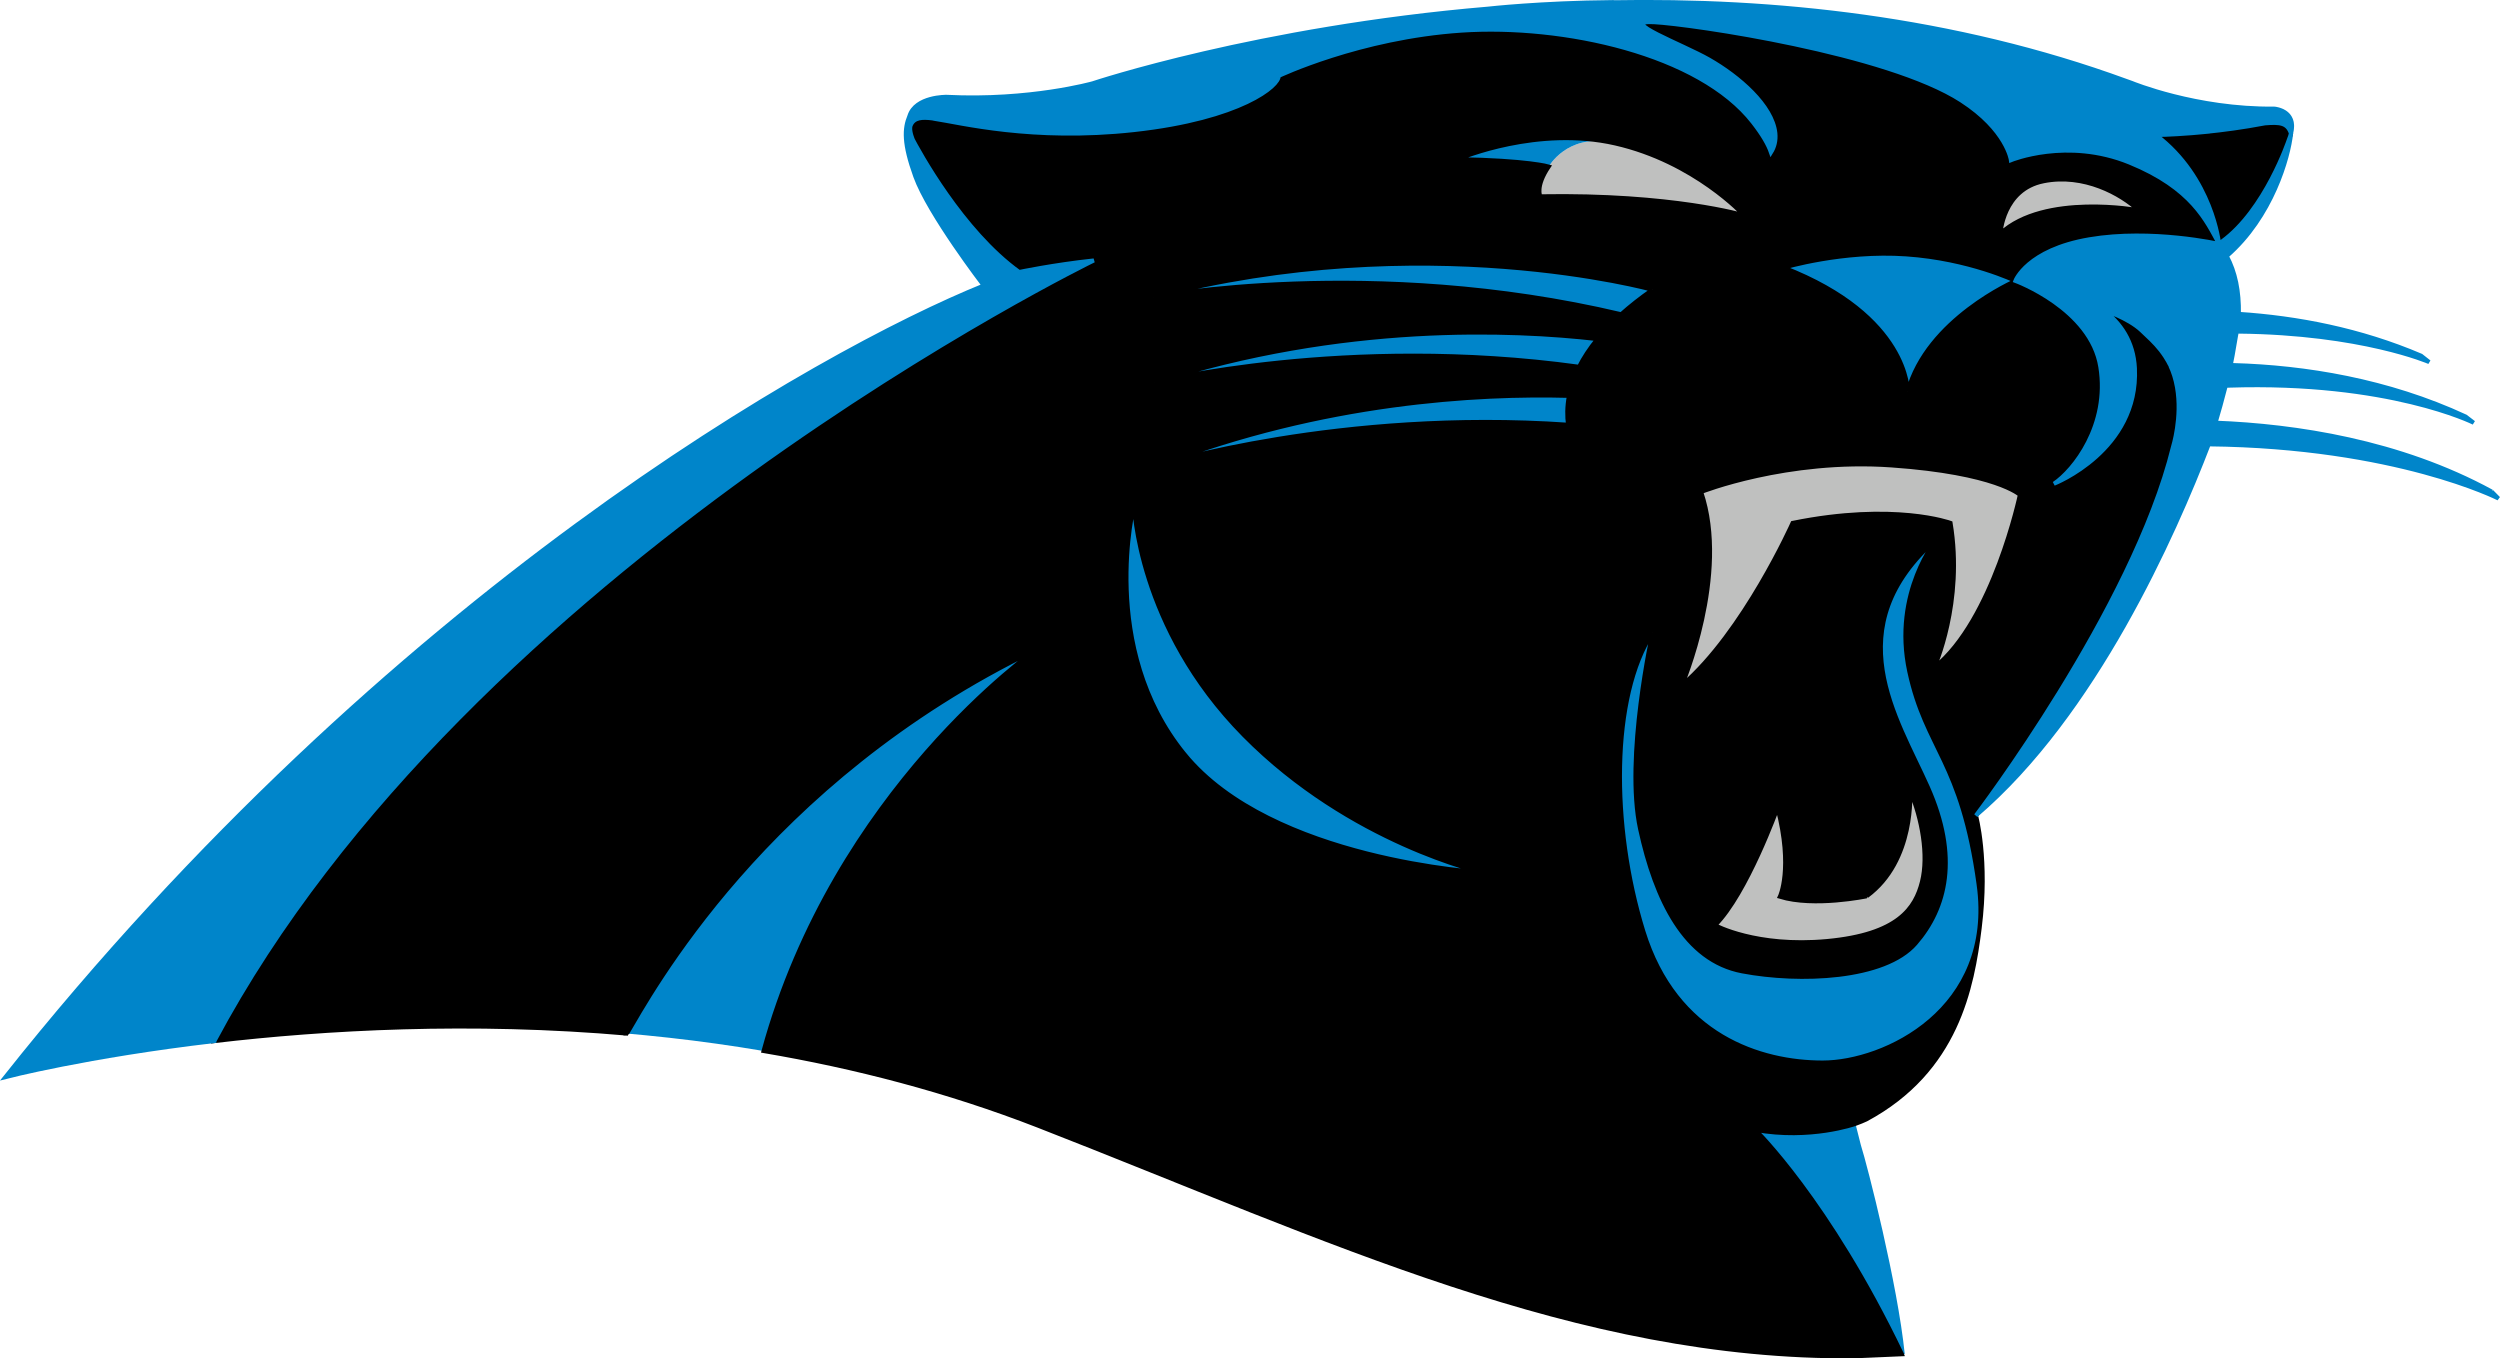
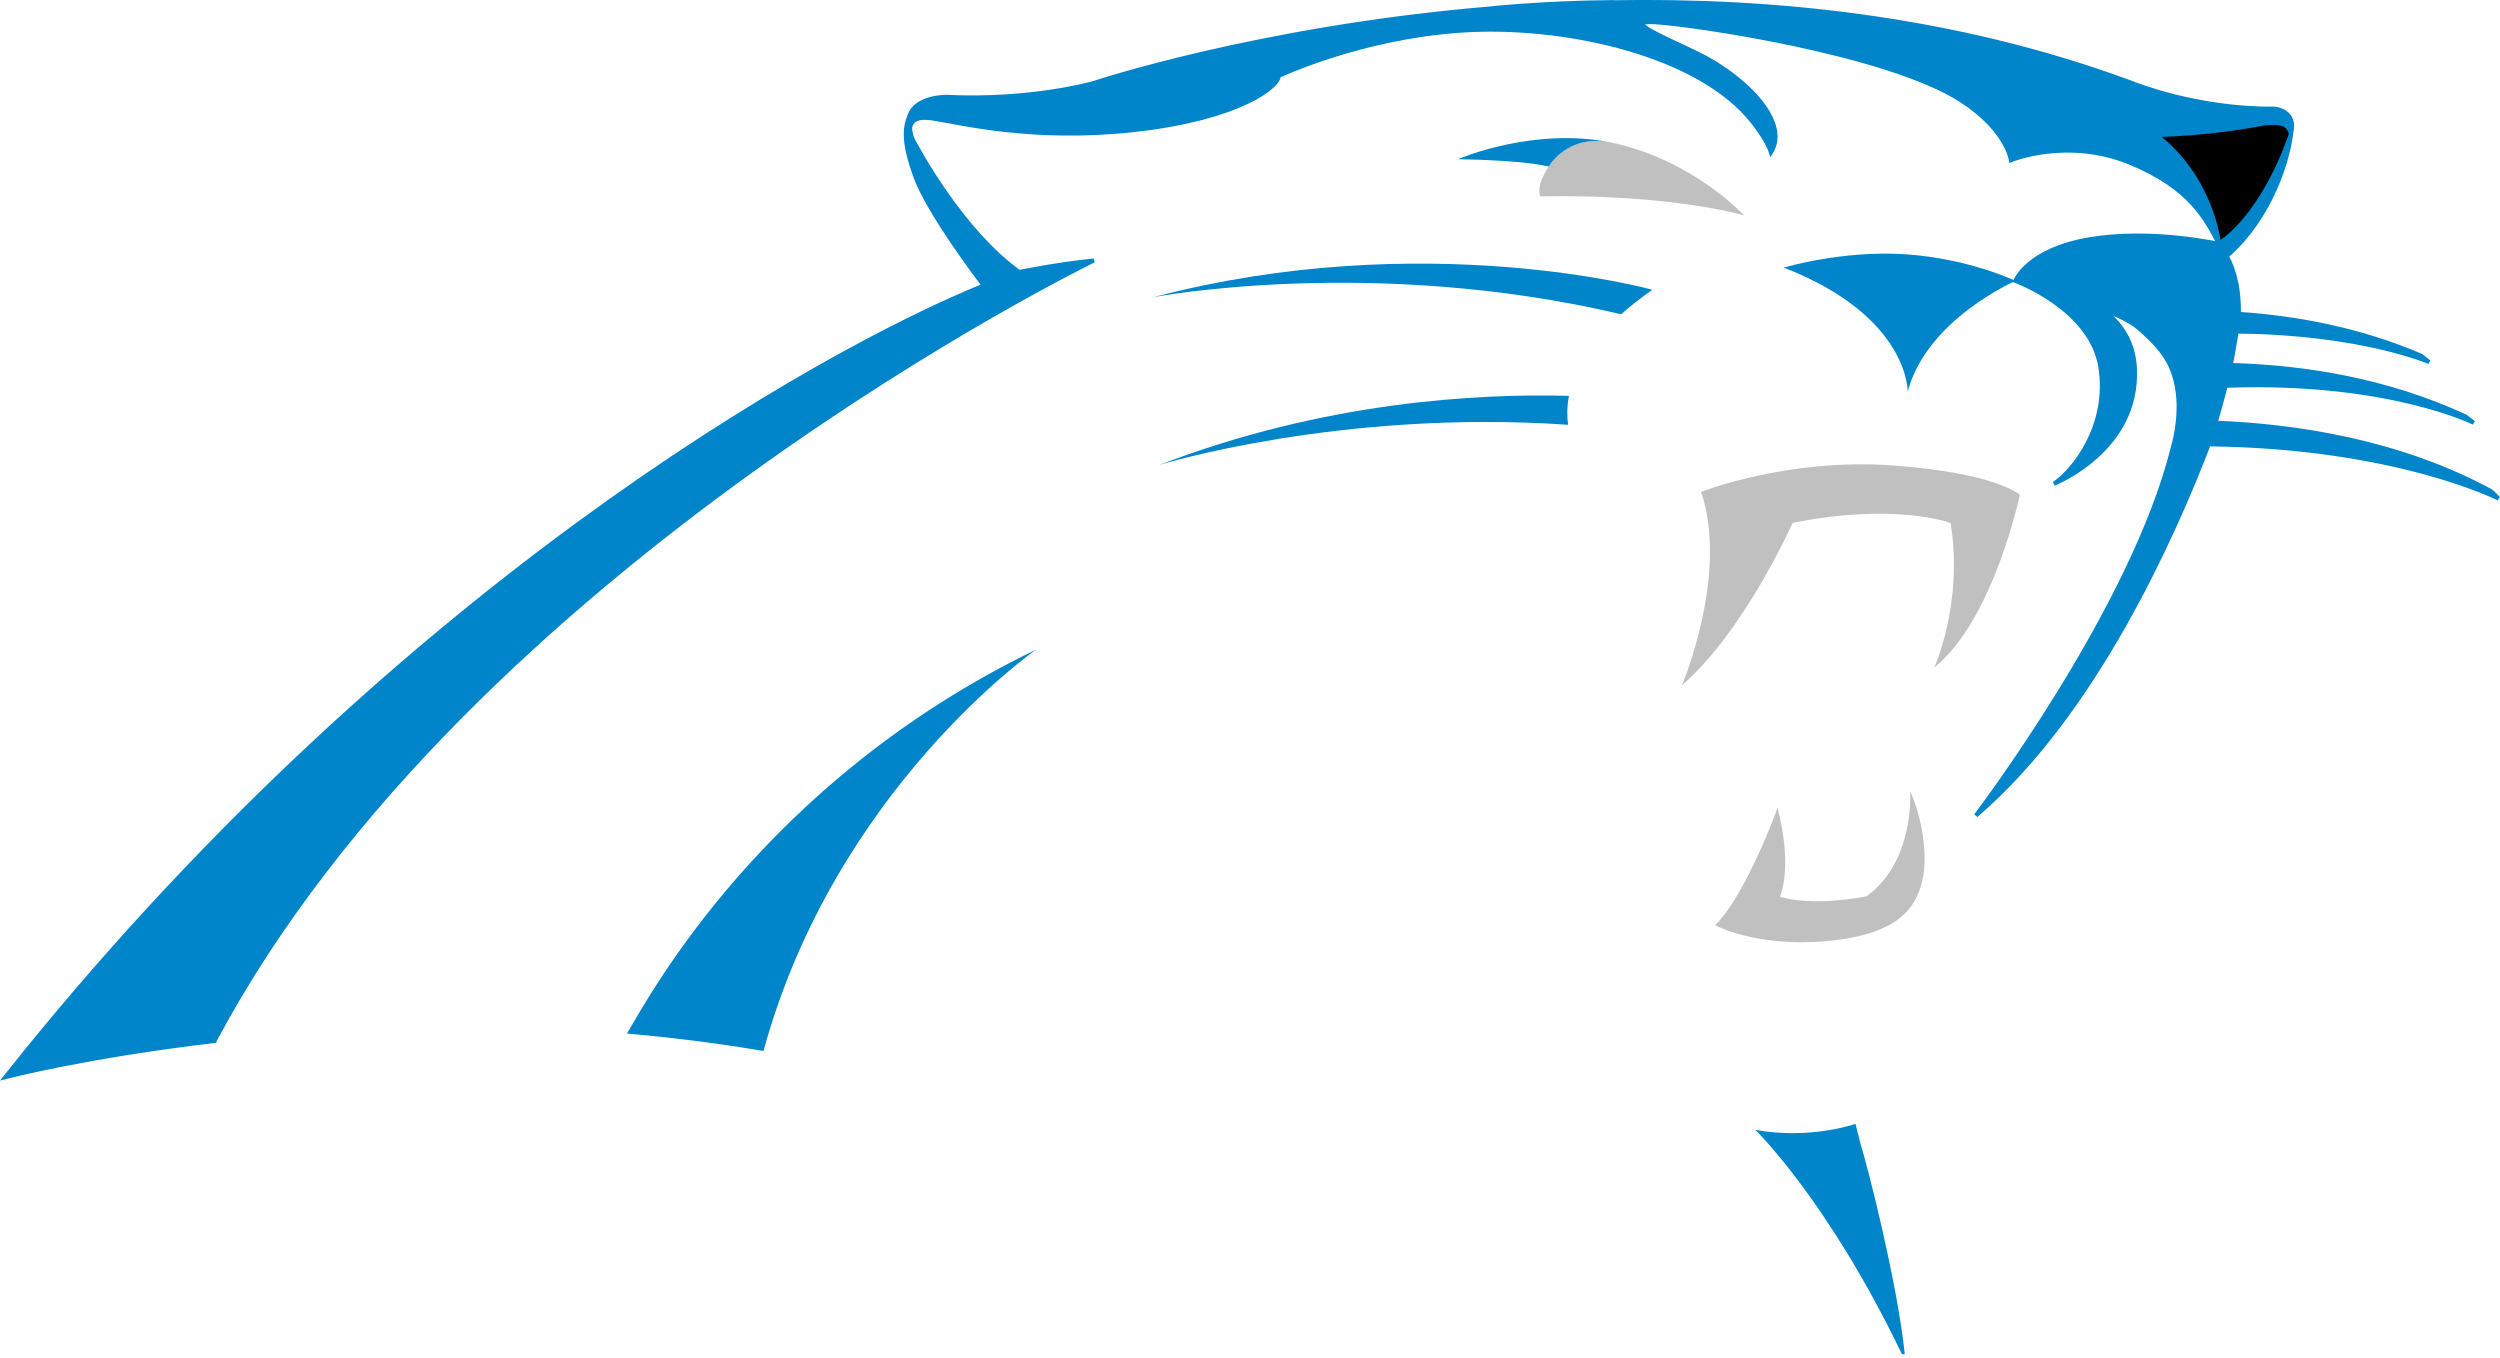
<svg xmlns="http://www.w3.org/2000/svg" xml:space="preserve" height="103.82" viewBox="0 0 191.073 103.821" width="191.07" version="1.1">
  <g transform="matrix(1.25 0 0 -1.25 -285.41 544.79)">
    <g style="" transform="matrix(.25 0 0 .25 228.66 295.73)">
      <path d="m558.45 526.12c0.137 0.322 0.247 0.625 0.339 0.92 0.084 0.251 0.145 0.498 0.207 0.731-0.004 0.013-0.004 0.026-0.013 0.035-0.88 2.532-2.642 2.717-6.345 2.422-5.398-1.03-10.395-1.682-14.591-2.1l0.004-0.004c-0.233-0.022-0.449-0.044-0.678-0.066-0.163-0.013-0.33-0.031-0.493-0.044-0.625-0.062-1.233-0.115-1.823-0.163-0.084-0.009-0.167-0.013-0.251-0.022-5.415-0.436-8.841-0.458-8.841-0.458 13.834-10.461 15.45-26.66 15.45-26.66l0.704 0.603c10.62 7.705 16.33 24.806 16.33 24.806" stroke="#000" />
      <g fill="#bfc0bf">
        <path d="m414.72 440.1c6.86-20.209-4.689-47.282-4.689-47.282 15.155 12.997 27.064 39.701 27.064 39.701 24.907 5.05 38.622 0 38.622 0 3.245-19.492-3.971-35.364-3.971-35.364 14.437 11.544 20.931 42.228 20.931 42.228s-5.772 5.411-31.392 7.212c-25.634 1.805-46.565-6.494-46.565-6.494" />
        <path d="m433.41 362.8s-7.524-20.944-15.256-28.68c0 0 9.986-5.473 27.382-3.866 17.409 1.616 21.596 8.053 23.208 14.499 1.611 6.446 0 15.472-2.901 22.239 0 0 1.29-17.079-10.633-25.779 0 0-12.848-2.69-21.231-0.11 0 0 3.293 6.873-0.568 21.697" />
        <path d="m392.39 525.61c0.172-0.035 0.352-0.07 0.528-0.11-0.176 0.035-0.352 0.075-0.528 0.11-10.505 1.994-14.935-5.935-14.935-5.935-3.324-4.922-2.061-7.282-2.061-7.282 32.366 0.564 49.818-4.663 49.818-4.663s-12.06 13.178-31.503 17.603l-1.321 0.277" />
-         <path d="m521.71 508.99c-4.262 3.971-13.345 9.083-23.282 7.098-9.933-1.99-10.505-12.777-10.505-12.777 10.792 9.937 33.788 5.68 33.788 5.68" />
      </g>
      <g fill="#0085ca">
        <path d="m280.82 487.74s53.341 10.215 114.34-4.196c2.193 1.964 4.724 3.967 7.648 6.001 0 0-55.943 15.52-121.99-1.805" />
-         <path d="m281.11 466.9s46.75 11.654 103.74 3.8c1.088 2.157 2.558 4.434 4.482 6.789-20.57 2.36-62.323 4.209-108.23-10.589" />
        <path d="m282.3 446.73s44.174 13.644 99.884 9.792c-0.277 1.994-0.299 4.381 0.216 7.075-22.331 0.608-59.932-1.427-100.1-16.867" />
        <path d="m152.01 307.63h0.022c0.044-0.004 0.137-0.013 0.264-0.026 0.973-0.092 4.086-0.379 4.258-0.396 0.423-0.04 5.772-0.603 5.816-0.608 7.595-0.85 15.287-1.915 23.036-3.232 17.479 63.969 66.655 98.162 66.655 98.162-66.51-32.172-94.477-84.535-100.05-93.9" />
-         <path d="m465.63 396.24c-4.156 19.298 6.842 32.506 6.842 32.506-24.995-21.913-9.867-43.853-2.298-60.879 7.56-17.022 4.535-29.508-3.025-38.204-7.569-8.704-28.376-9.462-42.369-6.811-13.997 2.646-21.187 17.405-24.969 34.8-3.782 17.405 3.025 48.044 3.025 48.044-10.215-15.511-10.215-47.287-2.268-73.013 7.938-25.722 28.746-32.15 43.879-32.15s42.364 12.856 38.168 43.487c-4.2 30.626-12.821 32.925-16.986 52.218" />
-         <path d="m302.93 380.59c-26.1 26.426-26.893 56.322-26.893 56.322s-8.955-34.858 12.315-60.958 73.074-28.949 73.074-28.949-32.396 7.163-58.497 33.585" />
        <path d="m434.93 494.96c30.679-11.914 30.318-30.318 30.318-30.318 4.689 17.686 26.347 27.064 26.347 27.064s-11.188 5.42-26.708 6.499c-15.52 1.087-29.957-3.245-29.957-3.245" />
        <path d="m392.39 525.61c-18.488 3.672-36.218-3.734-37.116-4.117-0.009-0.004-0.013-0.004-0.018-0.009-0.004 0-0.009-0.004-0.013-0.004l-0.004-0.004c17.035-0.286 22.217-1.801 22.217-1.801s4.429 7.93 14.935 5.935" />
        <path d="m452.47 285.55h-0.004c-0.198-0.075-11.051-3.897-24.484-1.484 0 0 17.77-17.198 35.817-54.803 0.009-0.022 0.018-0.04 0.026-0.062l0.696 0.053c-1.748 17.14-9.066 45.856-10.747 51.153l-1.303 5.143" />
      </g>
-       <path d="m471.75 397.15s7.216 15.872 3.971 35.364c0 0-13.715 5.05-38.622 0 0 0-11.91-26.704-27.064-39.701 0 0 11.549 27.073 4.689 47.282 0 0 20.931 8.299 46.565 6.494 25.62-1.801 31.392-7.212 31.392-7.212s-6.494-30.684-20.931-42.228zm-16.546-55.943c11.923 8.7 10.633 25.779 10.633 25.779 2.901-6.767 4.513-15.793 2.901-22.239-1.611-6.446-5.799-12.883-23.208-14.499-17.396-1.607-27.382 3.866-27.382 3.866 7.731 7.736 15.256 28.68 15.256 28.68 3.861-14.824 0.568-21.697 0.568-21.697 8.383-2.58 21.231 0.11 21.231 0.11zm27.408 2.813c4.196-30.631-23.036-43.487-38.168-43.487-15.133 0-35.941 6.428-43.879 32.15-7.947 25.726-7.947 57.502 2.268 73.013 0 0-6.807-30.64-3.025-48.044 3.782-17.396 10.972-32.154 24.969-34.8 13.992-2.651 34.8-1.893 42.369 6.811 7.56 8.696 10.584 21.182 3.025 38.204-7.569 17.026-22.697 38.966 2.298 60.879 0 0-10.998-13.209-6.842-32.506 4.165-19.294 12.786-21.592 16.986-52.218zm-97.757 126.68c-56.995 7.855-103.74-3.8-103.74-3.8 45.904 14.798 87.657 12.949 108.23 10.589-1.924-2.356-3.395-4.632-4.482-6.789zm-2.672-14.177c-55.71 3.853-99.884-9.792-99.884-9.792 40.168 15.441 77.768 17.475 100.1 16.867-0.515-2.695-0.493-5.081-0.216-7.075zm-93.83-80.568c-21.27 26.1-12.315 60.958-12.315 60.958s0.792-29.896 26.893-56.322c26.1-26.422 58.497-33.585 58.497-33.585s-51.804 2.849-73.074 28.949zm114.46 113.59c-2.924-2.034-5.455-4.037-7.648-6.001-61.002 14.411-114.34 4.196-114.34 4.196 66.048 17.325 121.99 1.805 121.99 1.805zm-47.569 31.938c0.004 0 0.009 0.004 0.013 0.004 0.004 0.004 0.009 0.004 0.018 0.009 0.916 0.392 19.483 8.154 38.437 3.839 19.443-4.425 31.503-17.603 31.503-17.603s-17.453 5.226-49.818 4.663c0 0-1.264 2.36 2.061 7.282 0 0-5.182 1.515-22.217 1.801l0.004 0.004zm143.19-5.398c9.937 1.986 19.02-3.126 23.282-7.098 0 0-22.996 4.258-33.788-5.68 0 0 0.572 10.787 10.505 12.777zm32.7-50.413c-0.361 2.056-0.938 3.808-1.655 5.327-0.004 0-0.581 1.453-2.325 3.734-1.492 1.898-3.166 3.39-4.689 4.83-3.324 3.131-9.303 4.989-9.303 4.989s-0.004 0-0.009 0.004c4.165-3.157 7.357-7.705 7.674-14.239 0.973-20.117-19.795-28.236-19.795-28.236 4.865 3.245 13.631 14.279 11.355 28.562-2.272 14.278-20.786 21.063-20.786 21.063s-21.658-9.378-26.347-27.064c0 0 0.361 18.404-30.318 30.318 0 0 14.437 4.332 29.957 3.245 15.52-1.079 26.708-6.499 26.708-6.499s2.875 7.569 18.113 10.153c15.23 2.589 31.705-1.145 31.705-1.145-3.047 5.556-6.556 13.653-21.865 19.91-15.313 6.256-29.037 0.594-29.037 0.594s-0.995 7.388-12.13 14.591c-18.083 11.698-65.916 18.673-75.135 19.161-9.22 0.497 6.904-5.442 13.372-9.127 7.344-4.187 15.569-11.289 16.269-18.034 0.181-1.814-0.242-3.399-1.061-4.707-0.643 1.884-2.008 4.293-4.398 7.362-13.099 16.832-46.345 24.11-71.283 22.446-24.938-1.66-44.751-11.1-44.751-11.1 0.282-2.298-9.198-10.347-35.351-13.222-24.92-2.739-42.501 1.818-48.837 2.752-0.163 0.044-0.326 0.084-0.475 0.097-2.567 0.321-4.491 0.203-5.297-1.642-0.035-0.084-0.062-0.167-0.088-0.26-0.018-0.106-0.035-0.22-0.053-0.335-0.11-1.286 0.682-3.06 0.682-3.06-0.15 0.277-0.273 0.511-0.37 0.696 1.779-3.412 12.385-22.948 26.347-32.978 0 0 8.348 1.766 18.254 2.827 0 0-153.07-74.492-215.09-190.89 27.029 3.166 62.578 5.2 101.18 1.81-0.128 0.013-0.22 0.022-0.264 0.026h-0.022c5.574 9.365 33.541 61.728 100.05 93.9 0 0-49.176-34.193-66.655-98.162 22.239-3.778 44.949-9.629 67.188-18.281 71.49-27.866 131.75-56.991 199.67-56.388l11.558 0.502c-0.009 0.022-0.018 0.04-0.026 0.062-18.047 37.605-35.817 54.803-35.817 54.803 13.433-2.413 24.286 1.409 24.484 1.484 1.017 0.361 1.889 0.731 2.611 1.061 22.221 11.976 25.933 32.251 27.751 46.776 2.1 16.797-0.889 27.544-0.889 27.544s38.45 50.475 48.225 90.202c0 0 2.259 7.186 0.969 14.538" stroke="#000" />
      <path d="m608.06 440.19c-22.481 12.262-47.978 16.075-67.527 16.837 0 0-0.04-0.004-0.119-0.004 0.079 0 0.119 0.004 0.119 0.004 0.735 2.479 1.629 5.627 2.492 9.021 0.44 0.026 0.744 0.048 0.744 0.048 39.186 1.286 59.901-9.083 59.901-9.083l-1.972 1.519c-19.095 8.85-39.282 12.077-56.749 12.579l-0.713-0.004c0.608 2.717 1.391 8.233 1.545 8.225l0.405-0.018c30.146-0.313 46.6-7.458 46.6-7.458l-1.977 1.554c-14.961 6.38-30.252 9.268-44.57 10.224 0.084 5.574-0.845 10.171-2.959 14.142 11.051 9.594 15.137 24.211 15.723 29.984 0 0 0 0.004 0.004 0.004v0.013c0.048 0.194 0.145 0.722 0.159 0.828 0.018 0.114 0.031 0.225 0.04 0.33 0.026 0.203 0.035 0.392 0.035 0.572 0 0.106 0 0.203-0.004 0.299-0.009 0.172-0.031 0.335-0.053 0.497-0.018 0.088-0.026 0.172-0.044 0.26-0.04 0.15-0.075 0.295-0.123 0.431-0.026 0.075-0.053 0.15-0.079 0.216-0.053 0.137-0.119 0.264-0.185 0.379-0.04 0.066-0.066 0.128-0.106 0.189-0.075 0.115-0.145 0.216-0.229 0.322-0.049 0.048-0.084 0.106-0.128 0.154-0.084 0.097-0.172 0.18-0.269 0.269-0.044 0.044-0.092 0.088-0.141 0.128-0.097 0.079-0.198 0.15-0.295 0.225-0.048 0.035-0.097 0.07-0.145 0.101-0.106 0.062-0.207 0.123-0.313 0.176-0.053 0.026-0.097 0.057-0.141 0.084-0.11 0.053-0.216 0.097-0.321 0.141-0.044 0.018-0.092 0.04-0.141 0.057-0.101 0.044-0.198 0.075-0.304 0.11-0.044 0.013-0.084 0.031-0.128 0.04-0.106 0.035-0.194 0.062-0.291 0.084-0.026 0.009-0.07 0.018-0.101 0.022-0.097 0.026-0.176 0.044-0.26 0.057-0.026 0.004-0.053 0.013-0.079 0.018-0.079 0.013-0.141 0.026-0.211 0.035-0.013 0-0.04 0.004-0.053 0.009-0.15 0.018-0.238 0.022-0.238 0.022-19.086-0.207-34.778 6.274-34.778 6.274-0.427 0.159-0.854 0.308-1.286 0.462-42.466 15.542-86.543 19.989-125.79 19.276l-0.013 0.04c-17.524-0.159-30.323-1.598-30.323-1.598-56.344-4.764-96.736-18.259-96.736-18.259s-15.335-4.328-35.756-3.311c0 0-7.582 0.132-9.079-4.689-1.286-3.073-1.457-6.732 1.431-14.741 3.329-9.233 16.647-26.589 16.749-26.721-40.31-16.35-145.26-75.22-239.29-193.58 0 0 19.87 5.165 51.117 8.823v0.004c62.019 116.4 215.09 190.89 215.09 190.89-9.906-1.061-18.254-2.827-18.254-2.827-13.962 10.03-24.568 29.565-26.347 32.978 0.097-0.185 0.22-0.418 0.37-0.696 0 0-0.792 1.774-0.682 3.06 0.013 0.114 0.031 0.229 0.053 0.335 0.026 0.092 0.053 0.176 0.088 0.26 0.806 1.845 2.73 1.964 5.297 1.642 0.15-0.013 0.313-0.053 0.475-0.097 6.336-0.933 23.916-5.49 48.837-2.752 26.153 2.875 35.632 10.924 35.351 13.222 0 0 19.813 9.44 44.751 11.1 24.938 1.664 58.184-5.614 71.283-22.446 2.391-3.069 3.756-5.477 4.398-7.362 0.819 1.308 1.242 2.893 1.061 4.707-0.7 6.745-8.925 13.847-16.269 18.034-6.468 3.685-22.591 9.625-13.372 9.127 9.22-0.489 57.052-7.463 75.135-19.161 11.135-7.203 12.13-14.591 12.13-14.591s13.724 5.662 29.037-0.594c15.309-6.256 18.818-14.353 21.865-19.91 0 0-1.616 16.198-15.45 26.66 0 0 3.425 0.022 8.841 0.458 0.084 0.009 0.167 0.013 0.251 0.022 0.59 0.048 1.198 0.101 1.823 0.163 0.163 0.013 0.33 0.031 0.493 0.044 0.229 0.022 0.445 0.044 0.678 0.066l-0.004 0.004c4.196 0.418 9.193 1.07 14.591 2.1 3.703 0.295 5.464 0.11 6.345-2.422 0.009-0.009 0.009-0.022 0.013-0.035-0.062-0.233-0.123-0.48-0.207-0.731-0.092-0.295-0.203-0.599-0.339-0.92 0 0-5.71-17.101-16.33-24.806l-0.704-0.603s-16.476 3.734-31.705 1.145c-15.238-2.584-18.113-10.153-18.113-10.153s18.514-6.785 20.786-21.063c2.276-14.283-6.49-25.317-11.355-28.562 0 0 20.768 8.119 19.795 28.236-0.317 6.534-3.509 11.082-7.674 14.239 0.004-0.004 0.009-0.004 0.009-0.004s5.979-1.858 9.303-4.989c1.523-1.44 3.196-2.932 4.689-4.83 1.744-2.281 2.32-3.734 2.325-3.734 0.718-1.519 1.294-3.271 1.655-5.327 1.29-7.353-0.969-14.538-0.969-14.538-9.774-39.727-48.225-90.202-48.225-90.202 0.004 0.004 0.013 0.009 0.018 0.013 29.068 24.797 48.445 68.676 56.925 90.774 45.834-0.497 70.873-13.253 70.873-13.253l-1.7 1.726" stroke="#0085ca" fill="#0085ca" />
    </g>
  </g>
</svg>